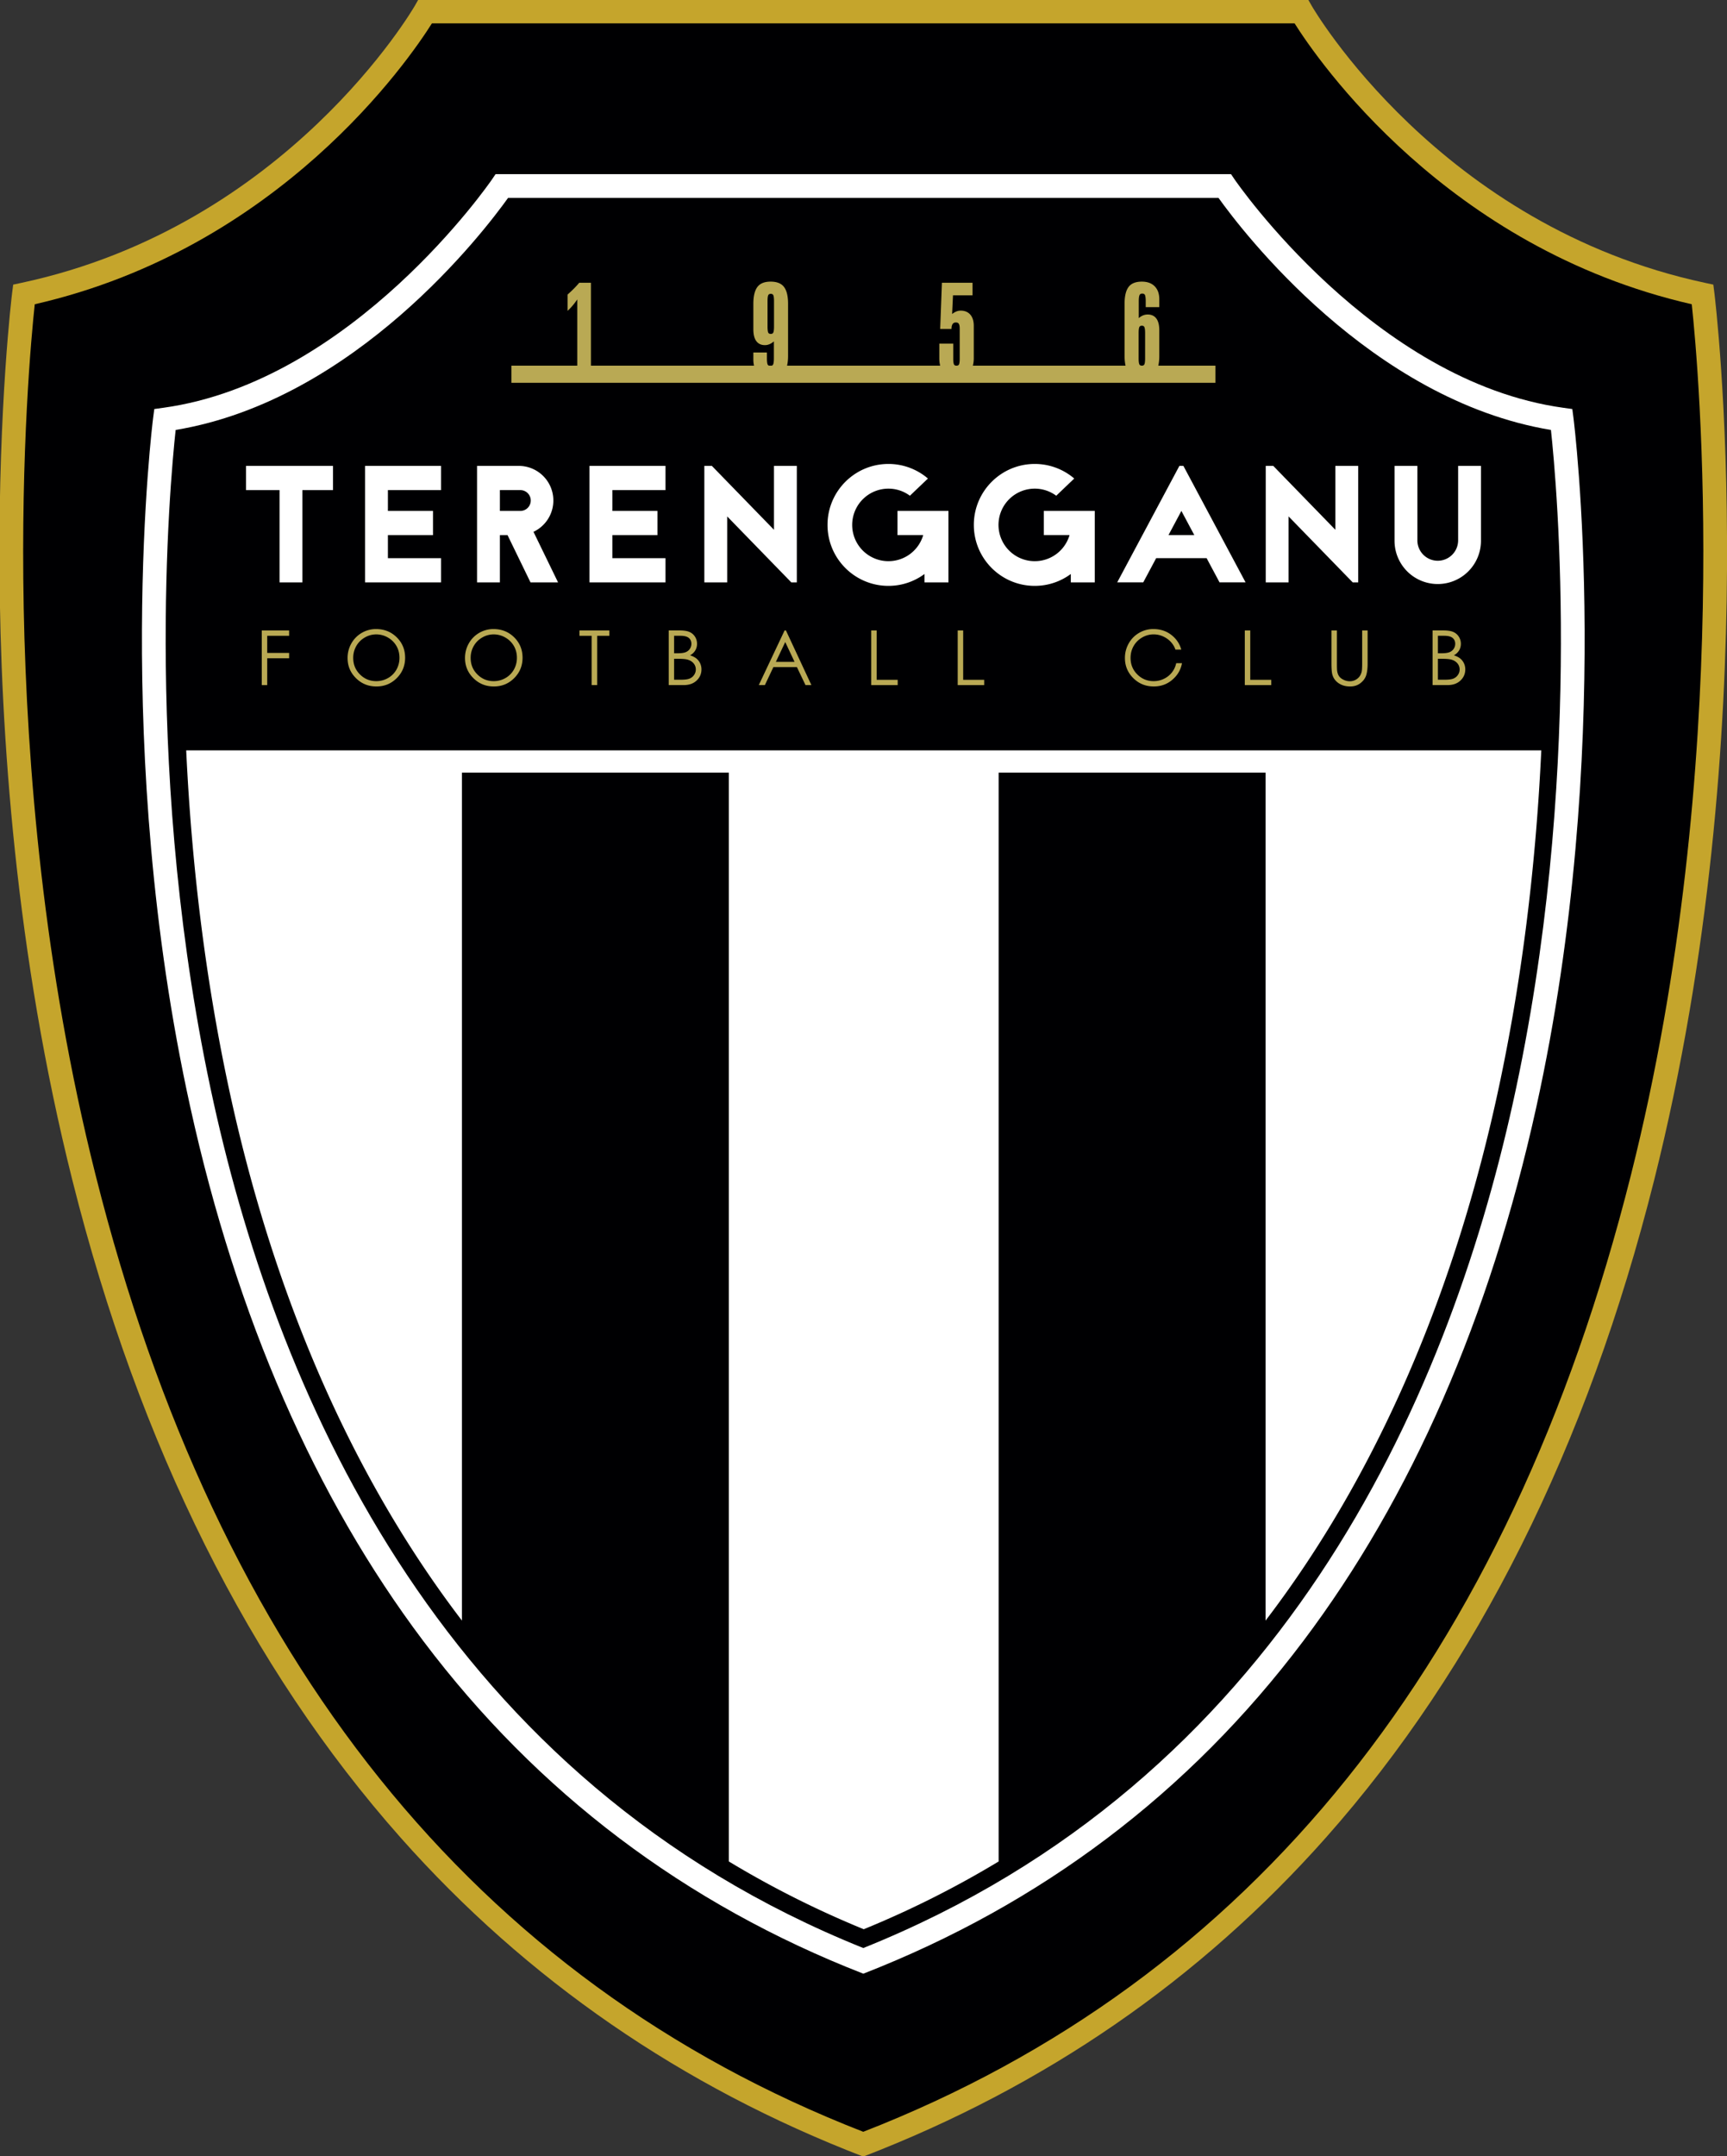
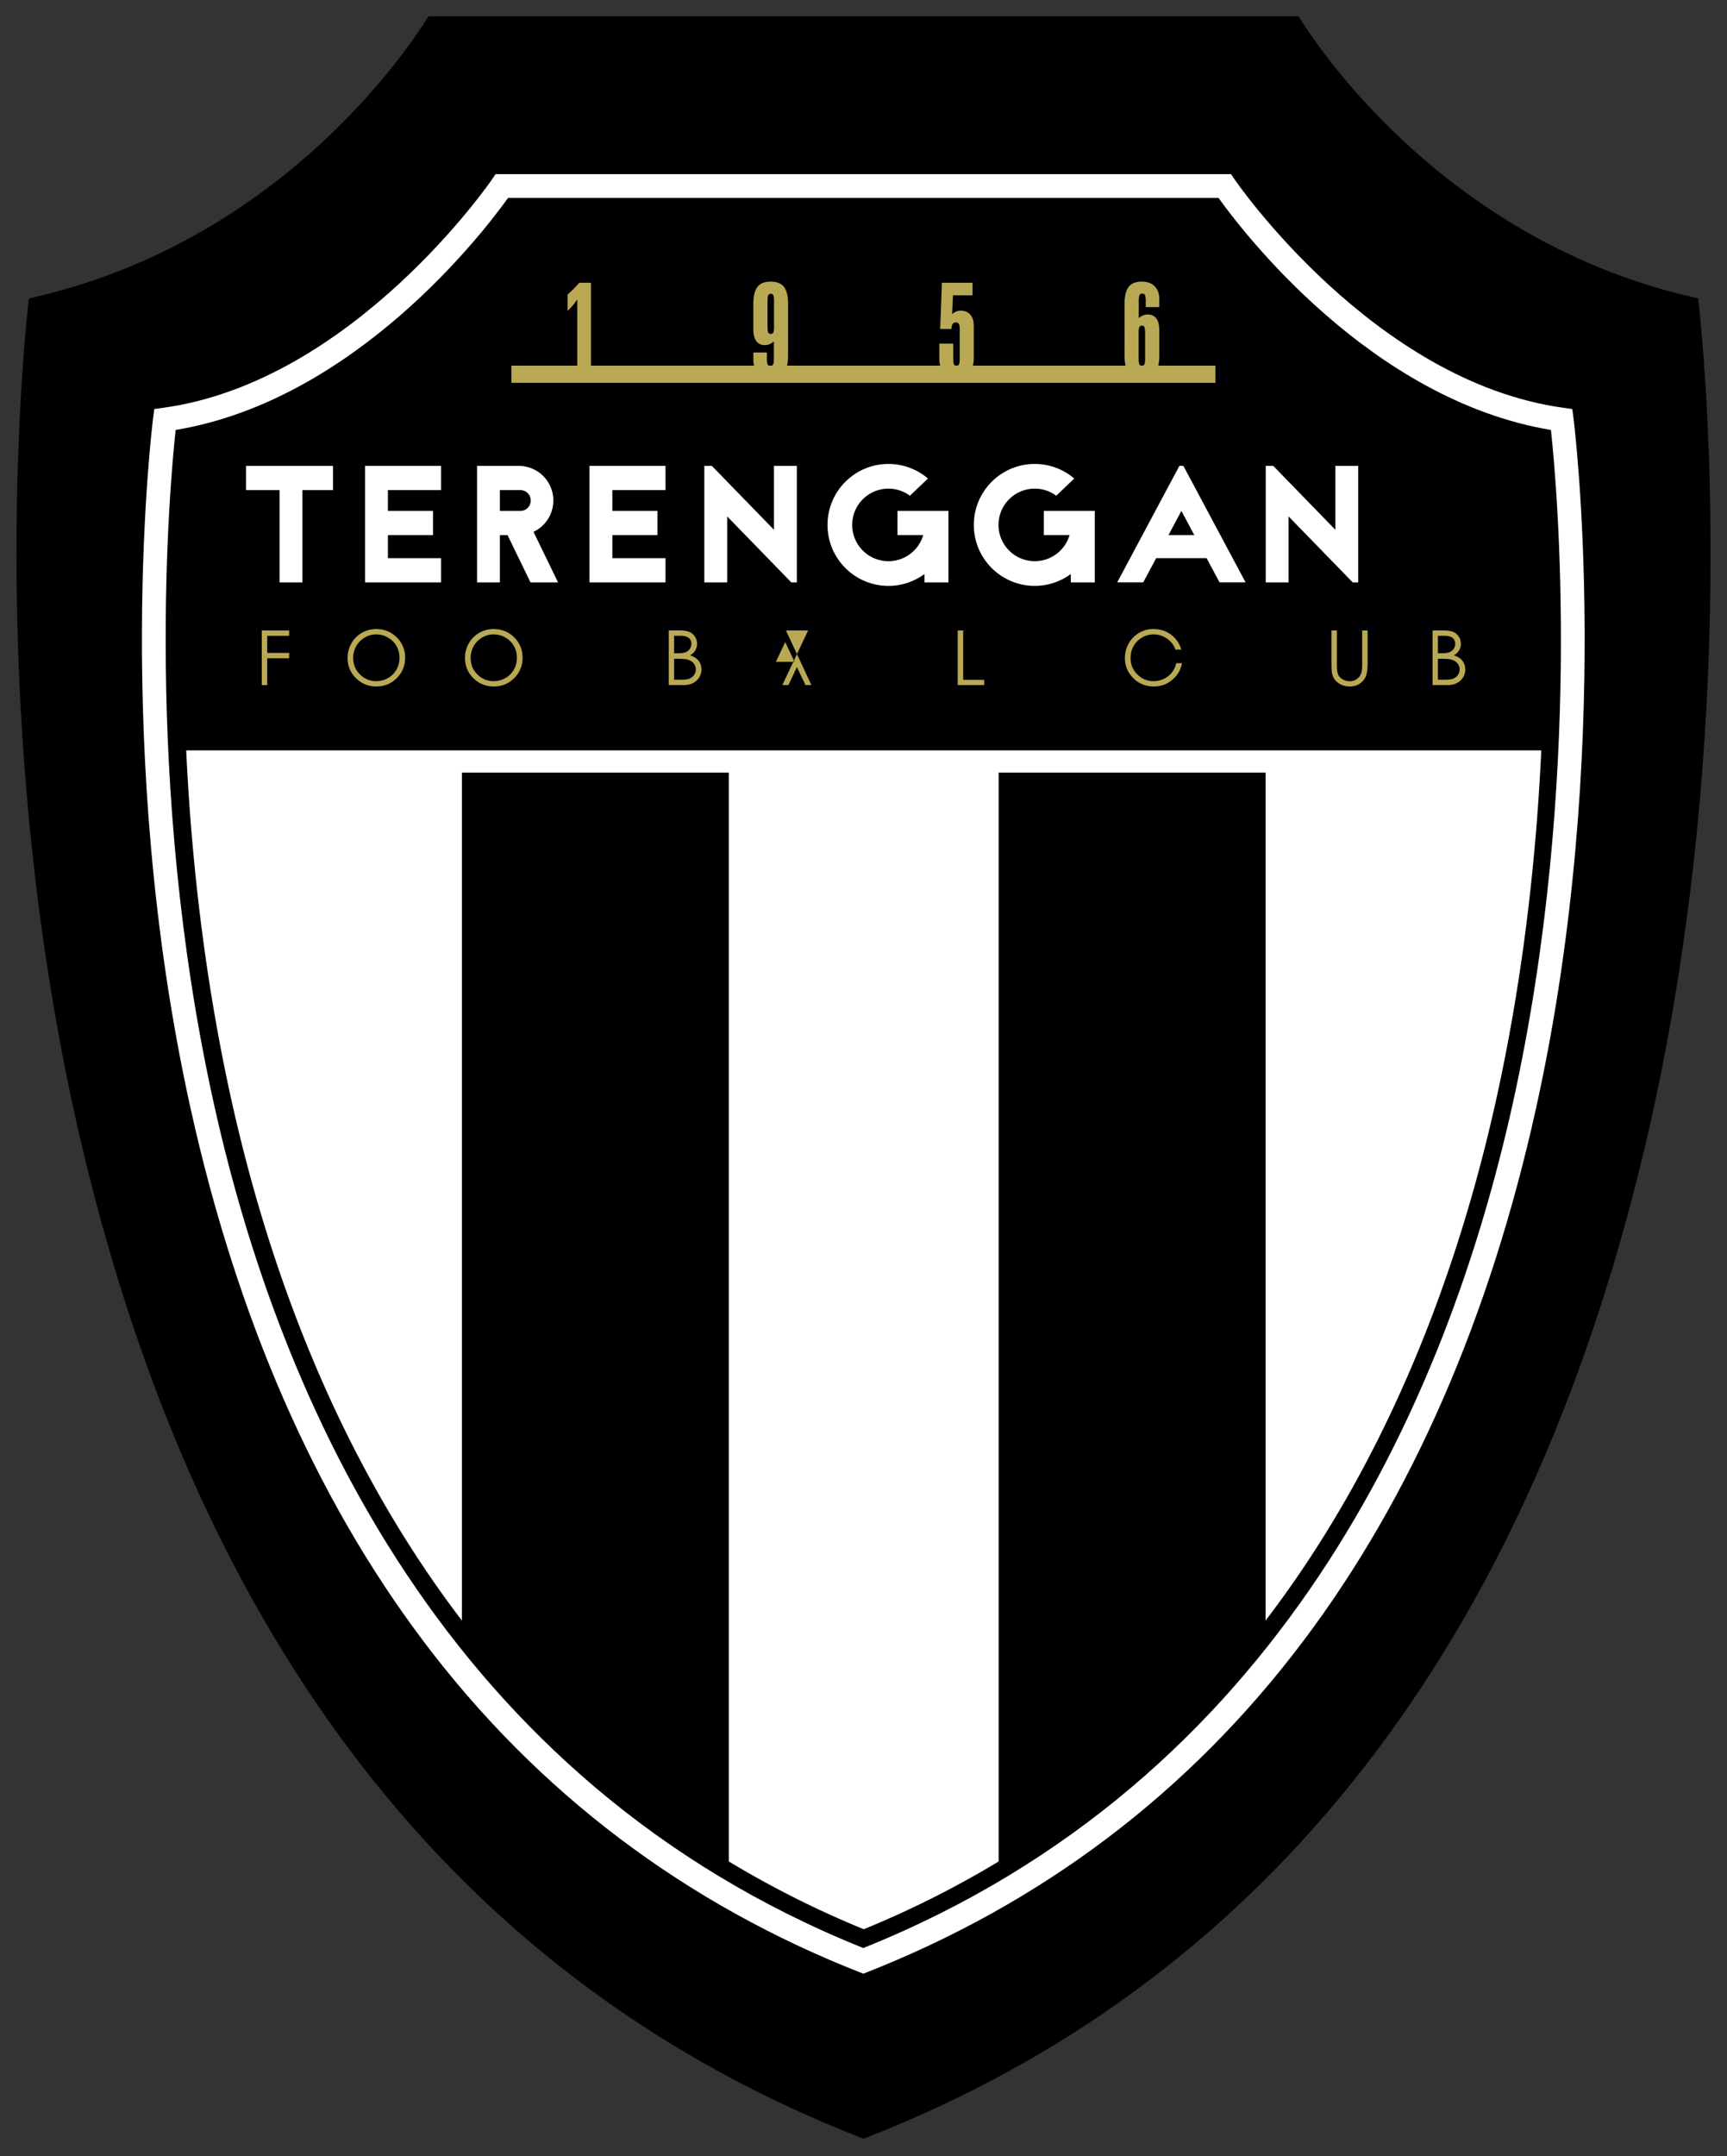
<svg xmlns="http://www.w3.org/2000/svg" xml:space="preserve" viewBox="1 1 238.83 298">
  <rect x="1" y="1" width="238.83" height="298" fill="#333333" stroke="none" />
  <g style="fill:#000002;fill-opacity:1">
    <path d="M0 0c-68.774 26.786-114.577 83.807-136.132 169.476-18.215 72.38-12.159 140.912-10.759 153.914l.09.842.826.188c42.744 9.767 65.241 42.522 69.315 48.991l.35.553H77.173l.349-.553c4.077-6.469 26.576-39.224 69.316-48.991l.825-.188.091-.842c1.399-13.002 7.455-81.533-10.757-153.914C115.44 83.807 69.638 26.786.863 0L.432-.168Z" style="fill:#000002;fill-opacity:1;fill-rule:nonzero;stroke:none" transform="matrix(.784 0 0 -.784 120.08 296.442)" />
  </g>
  <g style="fill:#c5a52c;fill-opacity:1">
-     <path d="M0 0c-21.509-85.479-66.959-141.997-135.413-168.658C-203.867-141.997-249.317-85.479-270.826 0c-18.328 72.836-11.899 142.62-10.728 153.498 43.265 9.886 66.034 43.132 70.055 49.513h152.172c4.02-6.381 26.79-39.627 70.056-49.513C11.898 142.62 18.328 72.836 0 0m14.72 155.483-.187 1.475-1.453.312c-46.874 10.024-69.19 48.483-69.41 48.871l-.603 1.061h-156.96l-.603-1.061c-.22-.388-22.536-38.847-69.41-48.871l-1.453-.312-.187-1.475c-.097-.757-9.388-76.749 10.628-156.396 11.783-46.887 31.261-85.875 57.894-115.886 22.274-25.098 49.606-43.9 81.611-56.23 32.005 12.33 59.337 31.132 81.611 56.23C-27.169-86.788-7.691-47.8 4.092-.913 24.107 78.734 14.816 154.726 14.72 155.483" style="fill:#c5a52c;fill-opacity:1;fill-rule:nonzero;stroke:none" transform="matrix(.784 0 0 -.784 226.545 163.391)" />
-   </g>
+     </g>
  <path d="M0 0c-11.691-52.86-41.146-119.527-114.59-148.997C-188.034-119.527-217.488-52.86-229.18 0c-12.521 56.612-7.746 109.01-6.705 118.608 31.788 5.271 54.499 35.119 58.633 40.902h125.324c4.134-5.783 26.846-35.631 58.633-40.902C7.746 109.01 12.521 56.612 0 0m10.682 120.709-.207 1.586-1.584.22c-33.466 4.622-57.751 39.909-57.994 40.266l-.623.919-1.111.001h-127.506l-1.112-.001-.623-.919c-.241-.357-24.526-35.644-57.992-40.266l-1.584-.22-.207-1.586c-.076-.577-7.359-58.445 6.565-121.504 8.197-37.122 22.028-68.783 41.109-94.101 20.141-26.724 46.185-46.385 77.597-58.624 31.412 12.239 57.457 31.9 77.597 58.624C-17.912-69.578-4.081-37.917 4.116-.795c13.924 63.059 6.641 120.927 6.566 121.504" style="fill:#fff;fill-opacity:1;fill-rule:nonzero;stroke:none" transform="matrix(.784 0 0 -.784 210.225 153.409)" />
  <path d="M0 0c1.015-21.562 3.686-42.24 7.94-61.476 6.359-28.752 18.313-62.634 40.699-91.925V-3.922H95.72v-191.939a172 172 0 0 1 23.794-11.946 172 172 0 0 1 23.794 11.946V-3.922h47.082v-149.479c22.386 29.291 34.339 63.173 40.698 91.925 4.255 19.239 6.925 39.917 7.94 61.476z" style="fill:#fff;fill-opacity:1;fill-rule:nonzero;stroke:none" transform="matrix(.784 0 0 -.784 26.75 104.705)" />
  <g style="fill:#b9a954;fill-opacity:1">
    <path d="M0 0h4.826v-.943H.962v-3.019h3.864v-.943H.962v-4.728H0Z" style="fill:#b9a954;fill-opacity:1;fill-rule:nonzero;stroke:none" transform="matrix(.784 0 0 -.784 37.2 88.13)" />
  </g>
  <g style="fill:#b9a954;fill-opacity:1">
    <path d="M0 0a4 4 0 0 1-2.027-.557 4 4 0 0 1-1.495-1.501 4.17 4.17 0 0 1-.538-2.103q0-1.717 1.19-2.901Q-1.68-8.244 0-8.244q1.122 0 2.076.544a3.9 3.9 0 0 1 1.488 1.488 4.17 4.17 0 0 1 .535 2.096q0 1.148-.535 2.074A4 4 0 0 1 2.06-.557 4.1 4.1 0 0 1 0 0m-.042.937q2.188 0 3.662-1.461 1.475-1.46 1.475-3.595 0-2.115-1.471-3.588Q2.153-9.181.036-9.181q-2.143 0-3.617 1.467t-1.474 3.549q0 1.389.671 2.574A4.9 4.9 0 0 0-2.552.265a4.93 4.93 0 0 0 2.51.672" style="fill:#b9a954;fill-opacity:1;fill-rule:nonzero;stroke:none" transform="matrix(.784 0 0 -.784 53.03 88.673)" />
  </g>
  <g style="fill:#b9a954;fill-opacity:1">
    <path d="M0 0a4 4 0 0 1-2.027-.557 4 4 0 0 1-1.495-1.501 4.17 4.17 0 0 1-.538-2.103q0-1.717 1.19-2.901Q-1.68-8.244 0-8.244q1.122 0 2.076.544a3.9 3.9 0 0 1 1.488 1.488 4.17 4.17 0 0 1 .535 2.096q0 1.148-.535 2.074A4 4 0 0 1 2.06-.557 4.1 4.1 0 0 1 0 0m-.042.937q2.188 0 3.662-1.461 1.475-1.46 1.475-3.595 0-2.115-1.471-3.588Q2.153-9.181.036-9.181q-2.143 0-3.617 1.467t-1.474 3.549q0 1.389.671 2.574A4.9 4.9 0 0 0-2.552.265a4.93 4.93 0 0 0 2.51.672" style="fill:#b9a954;fill-opacity:1;fill-rule:nonzero;stroke:none" transform="matrix(.784 0 0 -.784 69.27 88.673)" />
  </g>
  <g style="fill:#b9a954;fill-opacity:1">
-     <path d="M0 0v.943h5.278V0H3.13v-8.69h-.982V0Z" style="fill:#b9a954;fill-opacity:1;fill-rule:nonzero;stroke:none" transform="matrix(.784 0 0 -.784 81.133 88.868)" />
-   </g>
+     </g>
  <g style="fill:#b9a954;fill-opacity:1">
    <path d="M0 0v-3.693h1.194q1.055 0 1.548.206.492.206.79.645t.299.949q0 .642-.42 1.121-.42.477-1.154.654Q1.765 0 .544 0Zm0 4.054V.969h.551q1.004 0 1.476.187.474.186.748.589.277.404.276.894 0 .661-.462 1.038-.464.377-1.473.377Zm-.943.943H.956q1.146 0 1.761-.272.615-.273.973-.835.357-.563.357-1.251 0-.642-.313-1.169a2.3 2.3 0 0 0-.919-.854Q3.566.36 3.971.017q.404-.345.63-.832.224-.488.225-1.058 0-1.159-.848-1.961t-2.275-.802H-.943z" style="fill:#b9a954;fill-opacity:1;fill-rule:nonzero;stroke:none" transform="matrix(.784 0 0 -.784 94.222 92.045)" />
  </g>
  <g style="fill:#b9a954;fill-opacity:1">
-     <path d="m0 0-1.651-3.487h3.293zm.122 2.046 4.492-9.632h-1.04L2.059-4.417h-4.15l-1.5-3.169h-1.075l4.552 9.632z" style="fill:#b9a954;fill-opacity:1;fill-rule:nonzero;stroke:none" transform="matrix(.784 0 0 -.784 109.592 89.733)" />
+     <path d="m0 0-1.651-3.487h3.293zm.122 2.046 4.492-9.632h-1.04L2.059-4.417l-1.5-3.169h-1.075l4.552 9.632z" style="fill:#b9a954;fill-opacity:1;fill-rule:nonzero;stroke:none" transform="matrix(.784 0 0 -.784 109.592 89.733)" />
  </g>
  <g style="fill:#b9a954;fill-opacity:1">
-     <path d="M0 0h.962v-8.703h3.707v-.93H0Z" style="fill:#b9a954;fill-opacity:1;fill-rule:nonzero;stroke:none" transform="matrix(.784 0 0 -.784 121.484 88.13)" />
-   </g>
+     </g>
  <g style="fill:#b9a954;fill-opacity:1">
    <path d="M0 0h.963v-8.703h3.706v-.93H0Z" style="fill:#b9a954;fill-opacity:1;fill-rule:nonzero;stroke:none" transform="matrix(.784 0 0 -.784 133.444 88.13)" />
  </g>
  <g style="fill:#b9a954;fill-opacity:1">
-     <path d="M0 0h.962v-8.703h3.706v-.93H0Z" style="fill:#b9a954;fill-opacity:1;fill-rule:nonzero;stroke:none" transform="matrix(.784 0 0 -.784 173.146 88.13)" />
-   </g>
+     </g>
  <g style="fill:#b9a954;fill-opacity:1">
    <path d="M0 0h.963v-5.815q0-1.035.039-1.29.073-.57.334-.953.262-.383.806-.642a2.5 2.5 0 0 1 1.093-.258q.478 0 .917.203.438.203.734.563.294.36.431.871.099.366.099 1.506V0h.962v-5.815q0-1.29-.252-2.086T5.118-9.286t-1.831-.589q-1.164 0-1.997.557-.832.555-1.113 1.473-.176.563-.177 2.03Z" style="fill:#b9a954;fill-opacity:1;fill-rule:nonzero;stroke:none" transform="matrix(.784 0 0 -.784 185.13 88.13)" />
  </g>
  <g style="fill:#b9a954;fill-opacity:1">
    <path d="M0 0v-3.693h1.193q1.057 0 1.549.206.491.206.79.645.298.439.299.949 0 .642-.42 1.121-.419.477-1.153.654Q1.765 0 .544 0Zm0 4.054V.969h.551q1.004 0 1.476.187.474.186.748.589.277.404.277.894-.001.661-.463 1.038-.463.377-1.474.377Zm-.943.943H.956q1.147 0 1.762-.272.615-.273.971-.835.358-.563.358-1.251 0-.642-.313-1.169a2.3 2.3 0 0 0-.92-.854Q3.565.36 3.971.017q.404-.345.63-.832.225-.488.225-1.058 0-1.159-.848-1.961t-2.276-.802H-.943z" style="fill:#b9a954;fill-opacity:1;fill-rule:nonzero;stroke:none" transform="matrix(.784 0 0 -.784 199.852 92.045)" />
  </g>
  <g style="fill:#b9a954;fill-opacity:1">
    <path d="M0 0c-.088-.4-.226-.78-.427-1.135a3.9 3.9 0 0 0-1.489-1.488 4.1 4.1 0 0 0-2.075-.544q-1.68 0-2.87 1.183T-8.052.917q0 1.16.538 2.103a4 4 0 0 0 1.496 1.501 3.97 3.97 0 0 0 2.027.557q1.088 0 2.059-.557A4 4 0 0 0-.427 3.036c.118-.204.209-.421.288-.642h1.03a4.8 4.8 0 0 1-1.262 2.16q-1.475 1.46-3.663 1.46a4.9 4.9 0 0 1-2.51-.671 4.9 4.9 0 0 1-1.831-1.857A5.14 5.14 0 0 1-9.047.913q0-2.082 1.475-3.549 1.473-1.467 3.617-1.467 2.116 0 3.587 1.474A4.83 4.83 0 0 1 1.017 0z" style="fill:#b9a954;fill-opacity:1;fill-rule:nonzero;stroke:none" transform="matrix(.784 0 0 -.784 163.661 92.653)" />
  </g>
  <path d="M0 0h-15.341v-4.268h5.908v-16.268h4.03v16.268H0Z" style="fill:#fff;fill-opacity:1;fill-rule:nonzero;stroke:none" transform="matrix(.784 0 0 -.784 47.053 65.389)" />
  <path d="M0 0v4.268h-13.406v-20.536H0V-12h-9.376v4.061h7.953v4.268h-7.953V0Z" style="fill:#fff;fill-opacity:1;fill-rule:nonzero;stroke:none" transform="matrix(.784 0 0 -.784 61.995 68.734)" />
  <path d="M0 0v4.268h-13.406v-20.536H0V-12h-9.376v4.061h7.953v4.268h-7.953V0Z" style="fill:#fff;fill-opacity:1;fill-rule:nonzero;stroke:none" transform="matrix(.784 0 0 -.784 93.034 68.734)" />
  <path d="M0 0h3.566a1.836 1.836 0 1 0 0-3.671H0Zm5.402-16.268h4.86L5.926-7.353A6.1 6.1 0 0 1 3.328 4.268h-7.357v-20.536H0v8.329h1.352z" style="fill:#fff;fill-opacity:1;fill-rule:nonzero;stroke:none" transform="matrix(.784 0 0 -.784 70.13 68.734)" />
  <path d="M0 0v-11.263L-10.957 0h-1.327v-20.536h4.03v11.629L3.058-20.536h.971V0Z" style="fill:#fff;fill-opacity:1;fill-rule:nonzero;stroke:none" transform="matrix(.784 0 0 -.784 108.035 65.389)" />
  <path d="M0 0v-11.263L-10.956 0h-1.328v-20.536h4.029v11.629L3.059-20.536h.97V0Z" style="fill:#fff;fill-opacity:1;fill-rule:nonzero;stroke:none" transform="matrix(.784 0 0 -.784 185.672 65.389)" />
  <path d="M0 0v-4.268h4.538a6.394 6.394 0 1 0-6.133 8.196c1.42 0 2.727-.468 3.787-1.25l3.177 3.033a10.7 10.7 0 0 1-6.964 2.57c-5.935 0-10.747-4.812-10.747-10.747 0-5.936 4.812-10.747 10.747-10.747 2.383 0 4.578.78 6.358 2.093v-1.476h4.226V0Z" style="fill:#fff;fill-opacity:1;fill-rule:nonzero;stroke:none" transform="matrix(.784 0 0 -.784 125.115 71.611)" />
  <path d="M0 0v-4.268h4.537a6.394 6.394 0 1 0-6.133 8.196 6.36 6.36 0 0 0 3.788-1.25l3.176 3.033a10.7 10.7 0 0 1-6.964 2.57c-5.934 0-10.747-4.812-10.747-10.747 0-5.936 4.813-10.747 10.747-10.747 2.383 0 4.579.78 6.359 2.093v-1.476h4.226V0Z" style="fill:#fff;fill-opacity:1;fill-rule:nonzero;stroke:none" transform="matrix(.784 0 0 -.784 145.35 71.611)" />
  <path d="m0 0 2.28 4.268L4.56 0Zm9.009-8.328h4.593L2.632 12.208h-.704L-9.042-8.328h4.593l2.28 4.268h8.898z" style="fill:#fff;fill-opacity:1;fill-rule:nonzero;stroke:none" transform="matrix(.784 0 0 -.784 162.589 74.956)" />
-   <path d="M0 0v-13.065a3.594 3.594 0 1 0-7.187 0V0h-4.03v-13.201a7.623 7.623 0 0 1 15.246 0V0Z" style="fill:#fff;fill-opacity:1;fill-rule:nonzero;stroke:none" transform="matrix(.784 0 0 -.784 202.647 65.389)" />
  <g style="fill:#b9a954;fill-opacity:1">
    <path d="M0 0q-.099.307-.099.944v4.543q0 .638.099.944.099.308.472.308t.471-.319q.1-.318.1-.933V.944q0-.637-.1-.944Q.845-.307.472-.307T0 0m-64.515 5.608q-.099-.318-.472-.318-.396 0-.483.33-.088.328-.088.943v4.544q0 .636.099.944.098.306.472.306.373 0 .472-.306.098-.308.099-.944V6.563q0-.637-.099-.955M3.366-.307q.179.735.179 1.734v4.499q0 1.383-.527 2.086-.528.701-1.514.702-.856 0-1.581-.636v2.963q0 .68.109 1.021c.074.227.24.34.506.34q.416 0 .516-.351.098-.352.098-1.01v-1.032h2.393v1.405q-.002 1.448-.813 2.272-.813.823-2.26.823-1.646 0-2.348-.944-.703-.944-.702-2.941V1.427q0-1.001.173-1.734h-26.938c.103.39.163.823.163 1.317v5.707q-.001 1.273-.614 1.975-.616.703-1.69.703-.396 0-.758-.143a3.1 3.1 0 0 1-.757-.45l.153 3.292h3.447v2.218h-5.4l-.307-8.144h1.998q-.001 1.142.767 1.142.396 0 .538-.264.143-.263.143-.812V.922q.001-.636-.1-.944c-.056-.176-.194-.261-.386-.285h-.167c-.194.024-.333.113-.389.296q-.1.319-.1.933v2.656h-2.458V1.01c0-.496.056-.928.149-1.317h-27.004q.178.735.178 1.734v9.175q0 2.02-.713 2.963t-2.359.944q-1.647 0-2.348-.955-.703-.955-.703-2.952V6.103q0-1.384.526-2.086.527-.703 1.515-.703.811 0 1.581.659V.988q0-.68-.11-1.021a.45.45 0 0 0-.255-.274h-.502a.43.43 0 0 0-.264.285q-.099.351-.098 1.01V2.02h-2.393V.724c0-.38.049-.717.121-1.031h-28.769v14.619h-2.063q-.44-.528-.955-1.043a26 26 0 0 0-1.108-1.043V9.351q.944.877 1.712 2.019V-.307h-11.618v-3.019H13.451v3.019z" style="fill:#b9a954;fill-opacity:1;fill-rule:nonzero;stroke:none" transform="matrix(.784 0 0 -.784 158.542 51.297)" />
  </g>
</svg>